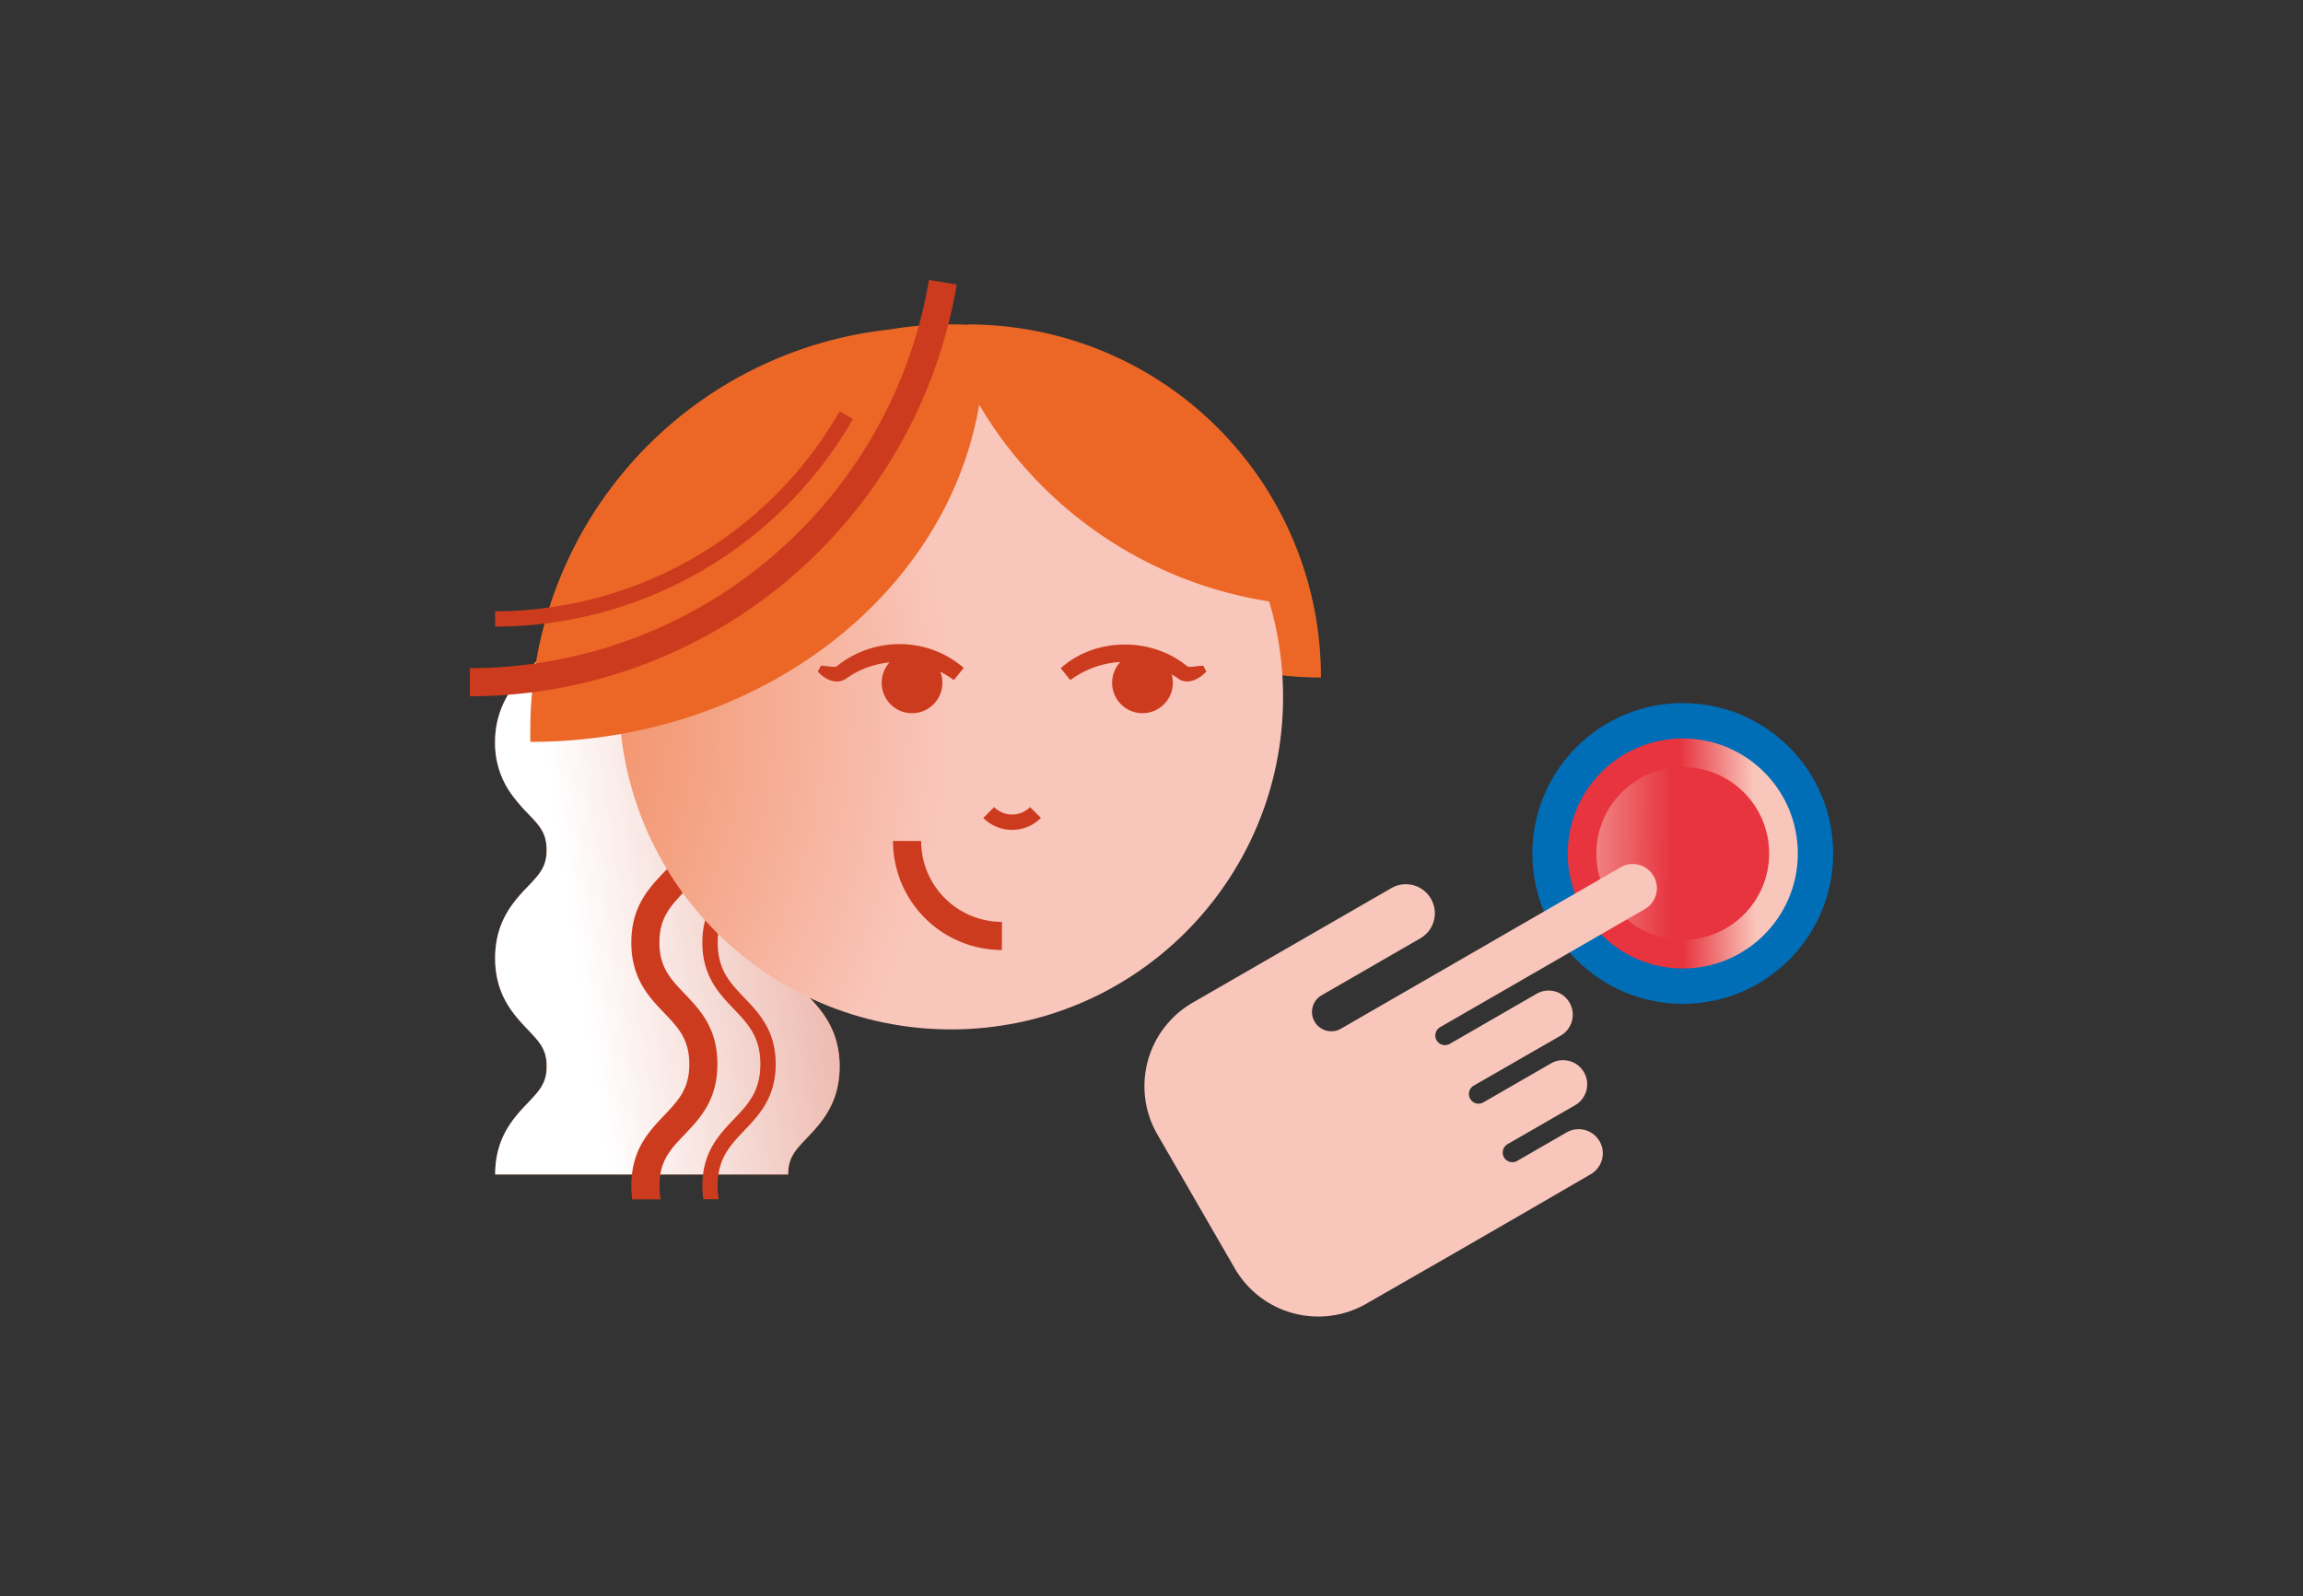
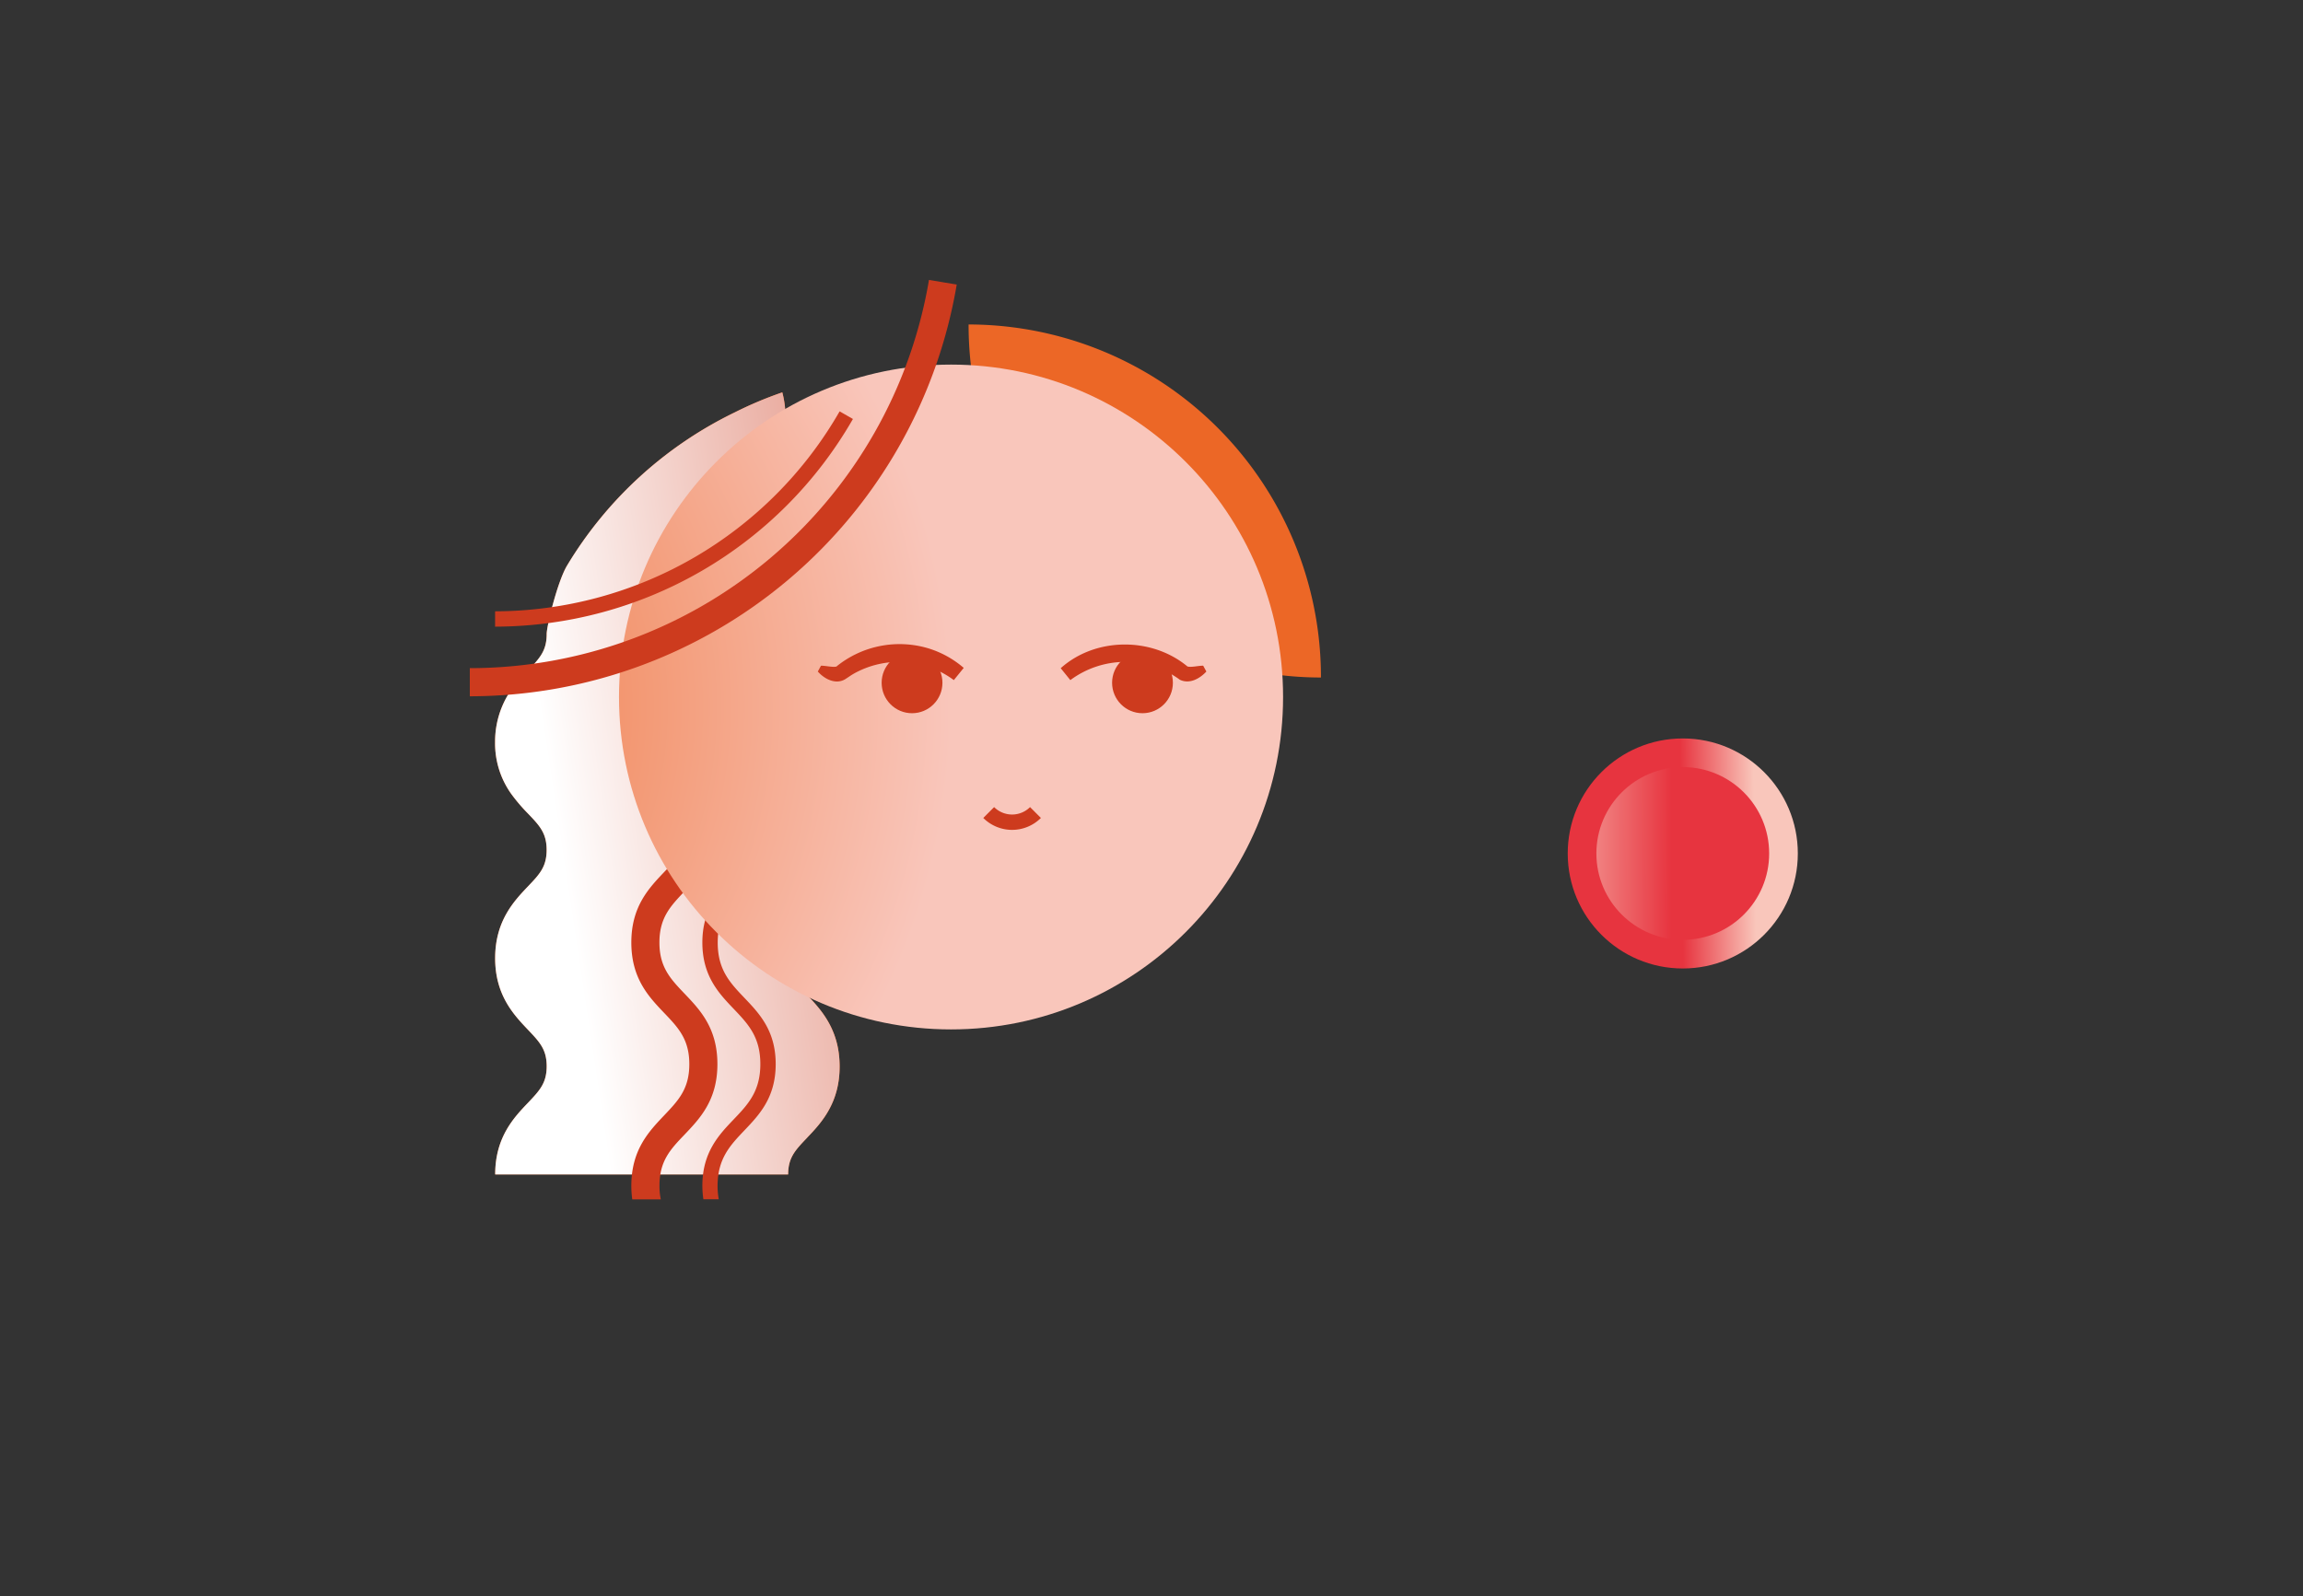
<svg xmlns="http://www.w3.org/2000/svg" viewBox="0 0 450 312.03">
  <rect x="0" y="0" width="450" height="312.03" fill="#333333" stroke="none" />
  <defs>
    <linearGradient id="Nepojmenovaný_přechod_26" x1="-5295.84" y1="131.75" x2="-5431.06" y2="152.15" gradientTransform="translate(5539.78 7.77)" gradientUnits="userSpaceOnUse">
      <stop offset="0" stop-color="#cd3b1e" />
      <stop offset="1" stop-color="#fff" />
    </linearGradient>
    <linearGradient id="Nepojmenovaný_přechod_52" x1="355.21" y1="166.4" x2="325.89" y2="166.85" gradientUnits="userSpaceOnUse">
      <stop offset=".42" stop-color="#f9c6bb" />
      <stop offset=".91" stop-color="#e7343f" />
    </linearGradient>
    <linearGradient id="Nepojmenovaný_přechod_69" x1="338.34" y1="166.84" x2="269.27" y2="166.61" gradientUnits="userSpaceOnUse">
      <stop offset=".17" stop-color="#e7343f" />
      <stop offset=".57" stop-color="#f9c6bb" />
    </linearGradient>
    <radialGradient id="Nepojmenovaný_přechod_17" cx="-5484.27" cy="130.4" r="130.18" gradientTransform="translate(5540.11 7.77)" gradientUnits="userSpaceOnUse">
      <stop offset="0" stop-color="#ec6726" />
      <stop offset="1" stop-color="#f9c6bb" />
    </radialGradient>
    <style>.cls-2{fill:#ec6726}.cls-4{fill:#cd3b1e}</style>
  </defs>
  <g style="isolation:isolate">
    <g id="Vrstva_1" data-name="Vrstva 1">
      <path class="cls-2" d="M189.26 63.42a68.91 68.91 0 0168.85 69 68.91 68.91 0 01-68.85-69zm-45.67 17.17a77.85 77.85 0 00-32.77 29.92c-1.88 3.11-4 11.83-4 13.42 0 3.29-1.38 4.73-3.66 7.14-.41.42-.84.87-1.27 1.35A17.77 17.77 0 0096.74 145a17 17 0 003.15 10.16 33.74 33.74 0 003.25 3.82c2.29 2.39 3.67 3.84 3.67 7.14s-1.38 4.75-3.66 7.14c-2.69 2.83-6.39 6.71-6.4 14s3.7 11.14 6.41 14c2.28 2.4 3.66 3.85 3.66 7.14s-1.38 4.75-3.66 7.15c-2.7 2.83-6.41 6.71-6.4 14H154c0-3.3 1.39-4.74 3.67-7.14l.22-.24c2.68-2.8 6.18-6.68 6.17-13.73 0-7.27-3.69-11.15-6.39-14-2.28-2.4-3.67-3.84-3.67-7.15s1.39-4.75 3.68-7.15c2.69-2.83 6.38-6.71 6.39-14s-3.7-11.14-6.4-14c-2.29-2.39-3.67-3.84-3.67-7.14s1.39-4.75 3.67-7.15c2.7-2.83 6.4-6.71 6.39-14s-3.69-11.14-6.39-14c-2.28-2.4-3.67-3.85-3.67-7.16s1.39-4.75 3.67-7.15c2.7-2.83-4.18-6.71-4.19-14a18.66 18.66 0 00-.62-4.85 74.63 74.63 0 00-9.27 3.9z" />
      <path d="M143.59 80.59a77.85 77.85 0 00-32.77 29.92c-1.88 3.11-4 11.83-4 13.42 0 3.29-1.38 4.73-3.66 7.14-.41.42-.84.87-1.27 1.35A17.77 17.77 0 0096.74 145a17 17 0 003.15 10.16 33.74 33.74 0 003.25 3.82c2.29 2.39 3.67 3.84 3.67 7.14s-1.38 4.75-3.66 7.14c-2.69 2.83-6.39 6.71-6.4 14s3.7 11.14 6.41 14c2.28 2.4 3.66 3.85 3.66 7.14s-1.38 4.75-3.66 7.15c-2.7 2.83-6.41 6.71-6.4 14H154c0-3.3 1.39-4.74 3.67-7.14l.22-.24c2.68-2.8 6.18-6.68 6.17-13.73 0-7.27-3.69-11.15-6.39-14-2.28-2.4-3.67-3.84-3.67-7.15s1.39-4.75 3.68-7.15c2.69-2.83 6.38-6.71 6.39-14s-3.7-11.14-6.4-14c-2.29-2.39-3.67-3.84-3.67-7.14s1.39-4.75 3.67-7.15c2.7-2.83 6.4-6.71 6.39-14s-3.69-11.14-6.39-14c-2.28-2.4-3.67-3.85-3.67-7.16s1.39-4.75 3.67-7.15c2.7-2.83-4.18-6.71-4.19-14a18.66 18.66 0 00-.62-4.85 74.63 74.63 0 00-9.27 3.9z" style="mix-blend-mode:multiply" fill="url(#Nepojmenovaný_přechod_26)" />
      <path class="cls-4" d="M133.76 221.76c3-3.15 6.42-6.73 6.42-13.78s-3.41-10.62-6.42-13.77c-2.74-2.88-4.91-5.15-4.91-10s2.17-7.11 4.91-10c3-3.16 6.42-6.74 6.42-13.78s-3.41-10.62-6.42-13.78c-2.74-2.88-4.91-5.15-4.91-10v-.46h-5.49v.46c0 7.05 3.41 10.62 6.43 13.78 2.74 2.88 4.9 5.15 4.9 10s-2.16 7.11-4.9 10c-3 3.16-6.43 6.74-6.43 13.78s3.41 10.62 6.43 13.78c2.74 2.87 4.9 5.14 4.9 10s-2.16 7.11-4.9 10c-3 3.16-6.43 6.74-6.43 13.78a20.07 20.07 0 00.18 2.65h5.58a12.59 12.59 0 01-.26-2.65c-.01-4.86 2.14-7.13 4.9-10.01z" />
      <path class="cls-4" d="M145.49 220.9c2.85-3 6.08-6.37 6.08-12.92s-3.23-9.92-6.08-12.91-5.25-5.51-5.25-10.85 2.44-7.89 5.25-10.85 6.08-6.37 6.08-12.91-3.23-9.93-6.08-12.92-5.25-5.51-5.25-10.85v-.46h-3v.46c0 6.54 3.23 9.93 6.08 12.92s5.25 5.51 5.25 10.85-2.43 7.89-5.25 10.84-6.08 6.38-6.08 12.92 3.23 9.93 6.08 12.92 5.25 5.5 5.25 10.84-2.43 7.9-5.25 10.85-6.08 6.38-6.08 12.92a18.19 18.19 0 00.2 2.65h3a15.3 15.3 0 01-.23-2.65c.03-5.34 2.47-7.9 5.28-10.85z" />
      <ellipse cx="185.83" cy="136.23" rx="64.88" ry="64.97" fill="url(#Nepojmenovaný_přechod_17)" />
-       <circle cx="328.81" cy="166.81" r="29.39" fill="#006eb7" />
      <circle cx="328.81" cy="166.81" r="22.48" fill="url(#Nepojmenovaný_přechod_52)" />
      <circle cx="328.81" cy="166.81" r="16.88" fill="url(#Nepojmenovaný_přechod_69)" />
-       <path class="cls-2" d="M256.33 118.41a72.7 72.7 0 00-82.59-54 78.68 78.68 0 00-70.12 78.27V145c44.38 0 81.38-28.48 87.71-65.9a80.15 80.15 0 0065 39.31z" />
      <path class="cls-4" d="M91.8 136.09v-5.5a91.06 91.06 0 0089.72-75.88l5.42.91a96.56 96.56 0 01-95.14 80.47z" />
      <path class="cls-4" d="M96.74 122.48v-3a77.8 77.8 0 0067.32-39.08l2.6 1.49a80.78 80.78 0 01-69.92 40.59z" />
-       <path d="M177.24 164.37a18.55 18.55 0 0018.53 18.56" stroke-width="5.5" fill="none" stroke="#cd3b1e" stroke-miterlimit="10" />
      <path d="M193.19 158.81a6.47 6.47 0 009.14 0" stroke-width="3" fill="none" stroke="#cd3b1e" stroke-miterlimit="10" />
      <ellipse class="cls-4" cx="223.24" cy="133.45" rx="5.94" ry="5.95" />
      <path class="cls-4" d="M207.26 130.6c6.78-6.08 17.77-6.14 24.75-.35l.09.06s-.12-.05-.12-.06c.73.24 2.17-.15 3.12-.14l.62 1.14c-1.23 1.34-3.27 2.55-5.19 1.6a18 18 0 00-21.39.08l-1.88-2.33z" />
      <ellipse class="cls-4" cx="178.21" cy="133.45" rx="5.94" ry="5.95" />
      <path class="cls-4" d="M186.38 132.93a18 18 0 00-18.9-1.61 13.09 13.09 0 00-1.45.85l-.8.53c-1.9 1.22-4.16 0-5.43-1.45l.62-1.14c1 0 2.39.38 3.12.14h-.08a19.57 19.57 0 0117.94-3.53 19.14 19.14 0 016.91 3.82l-1.89 2.33z" />
-       <path d="M233 196l16.32-9.42 22.56-13a5.65 5.65 0 017.72 2.08 5.65 5.65 0 01-2.06 7.73l-19.3 11.14a3.77 3.77 0 00-1.37 5.15 3.77 3.77 0 005.15 1.38l54.66-31.55a4.71 4.71 0 016.44 1.73 4.72 4.72 0 01-1.72 6.44l-40 23.08a1.88 1.88 0 00-.69 2.57 1.89 1.89 0 002.58.69l16.95-9.78a4.71 4.71 0 016.44 1.73 4.72 4.72 0 01-1.72 6.44l-17 9.78a1.89 1.89 0 00-.68 2.58 1.88 1.88 0 002.57.69l13.21-7.62a4.72 4.72 0 016.44 1.73 4.72 4.72 0 01-1.72 6.44l-13.21 7.62a1.89 1.89 0 00-.69 2.58 1.89 1.89 0 002.58.69l9.65-5.57a4.72 4.72 0 016.44 1.73 4.72 4.72 0 01-1.72 6.44l-11.19 6.5-16.32 9.43L267 254.8a18.85 18.85 0 01-25.75-6.93l-15.1-26.14A18.85 18.85 0 01233 196z" fill="#f9c6bb" />
    </g>
  </g>
</svg>